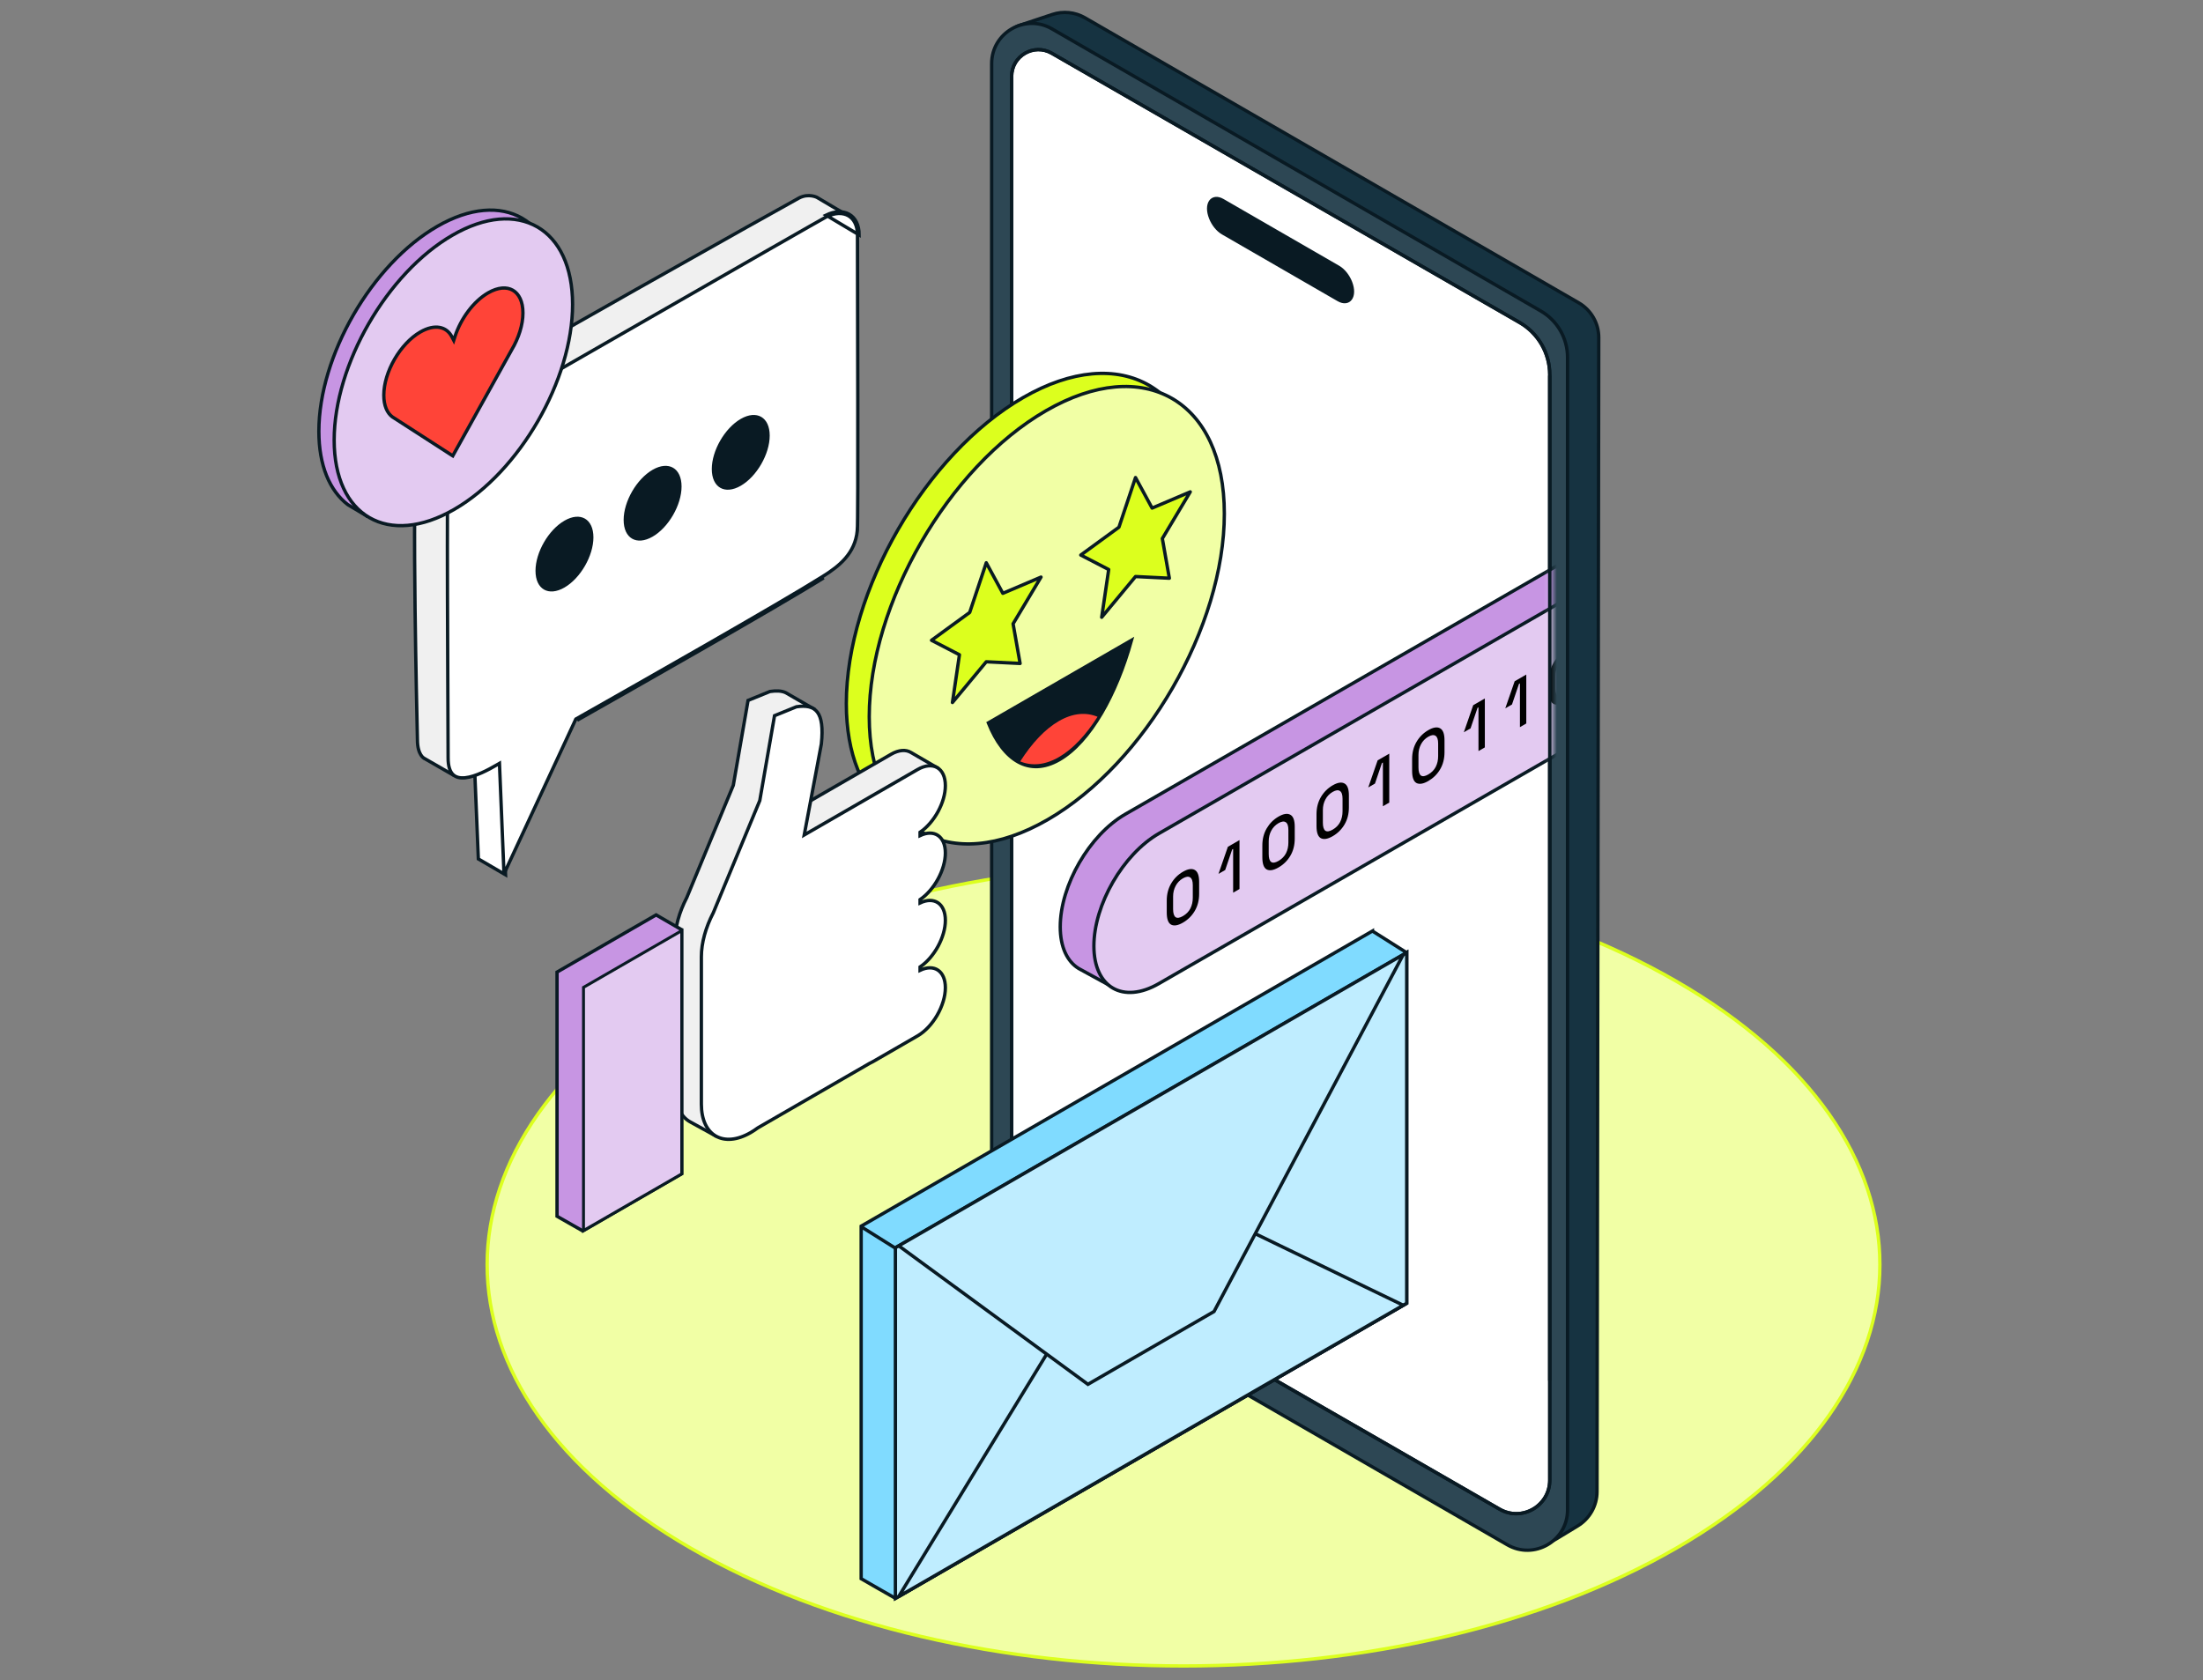
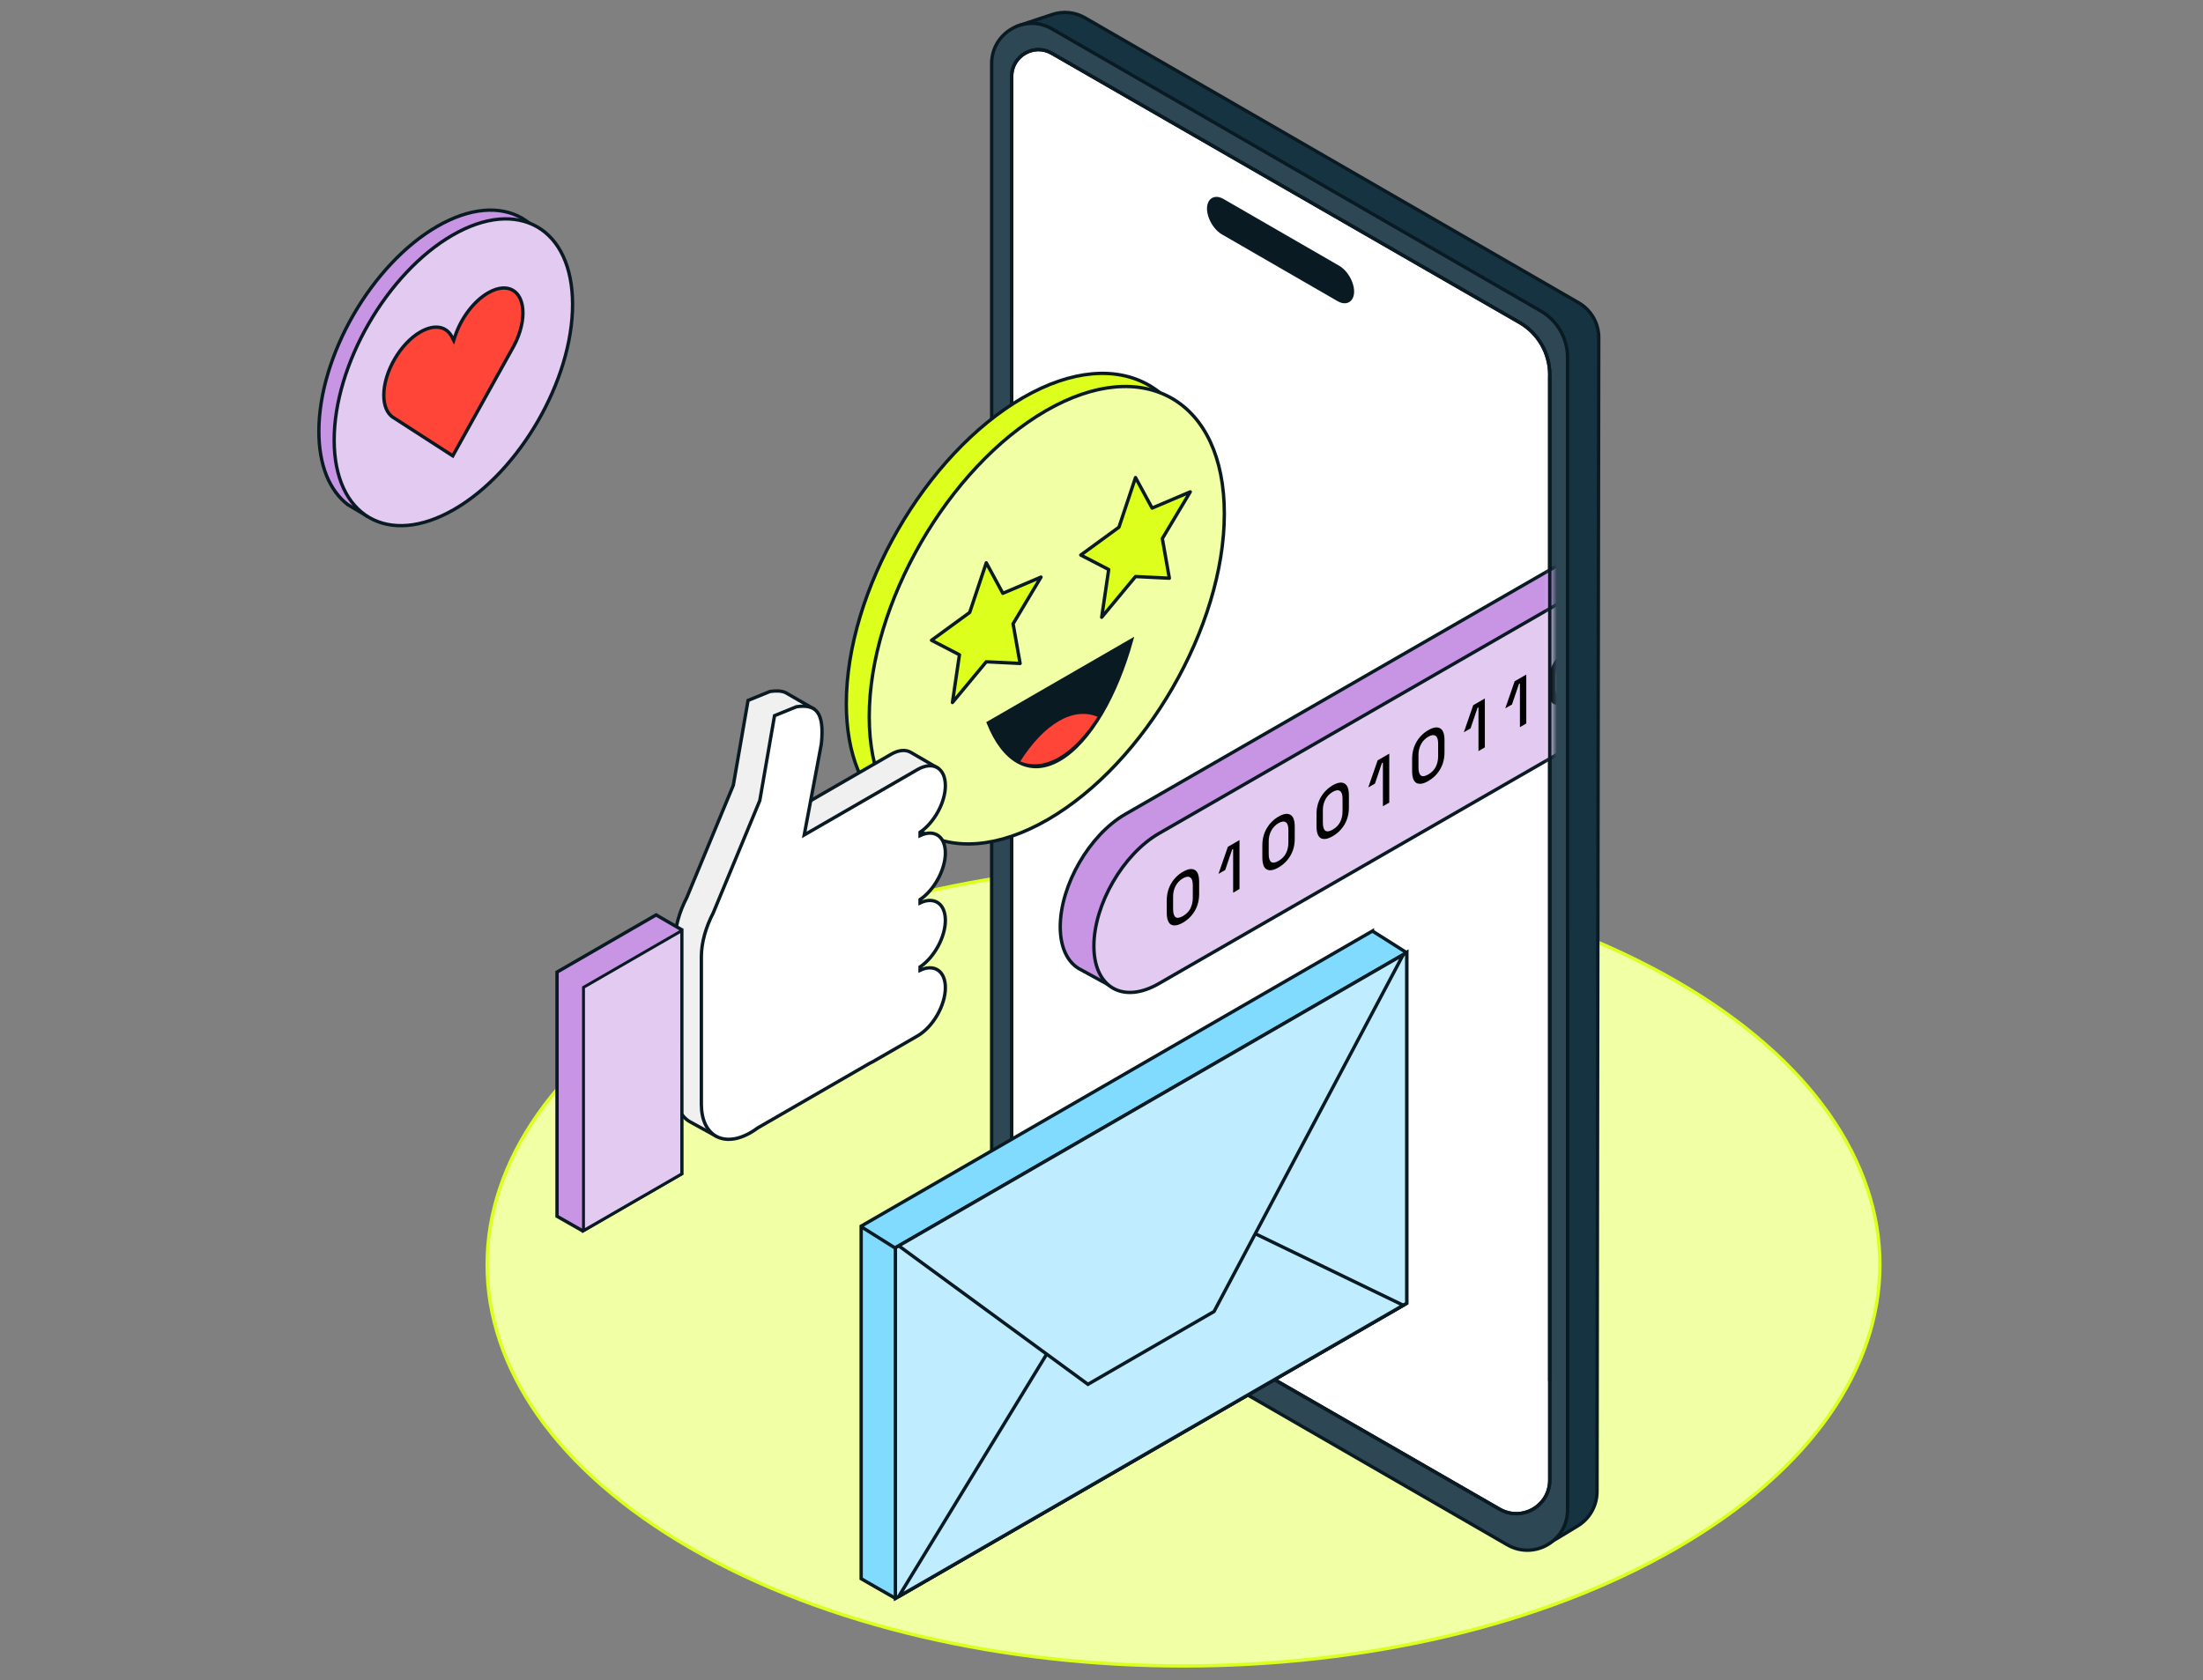
<svg xmlns="http://www.w3.org/2000/svg" width="329" height="251" viewBox="0 0 329 251" fill="none">
  <rect x="0" y="0" width="329" height="251" fill="#808080" stroke="none" />
  <g clip-path="url(#clip0_75_16886)">
    <path d="M250.337 146.581C270.647 158.307 280.745 173.641 280.745 188.923C280.745 204.206 270.647 219.54 250.337 231.266C230.028 242.991 203.395 248.861 176.748 248.861C150.101 248.861 123.468 242.991 103.159 231.266C82.849 219.54 72.751 204.206 72.751 188.923C72.751 173.641 82.849 158.307 103.159 146.581C123.468 134.856 150.101 128.986 176.748 128.986C203.395 128.986 230.028 134.856 250.337 146.581Z" fill="#F1FFA5" stroke="#DCFF1E" stroke-width="0.5" />
    <path d="M235.616 227.946L232.509 229.833C230.662 230.954 228.355 230.995 226.469 229.942L153.027 188.922C151.129 187.862 149.953 185.858 149.953 183.684L149.953 7.031C149.953 5.984 150.431 4.995 151.251 4.345C151.564 4.096 151.919 3.904 152.299 3.777L157.14 2.166C158.768 1.624 160.55 1.804 162.035 2.662L235.76 45.23C237.619 46.304 238.763 48.289 238.76 50.435L238.502 222.826C238.499 224.92 237.405 226.86 235.616 227.946Z" fill="#163341" stroke="#091A23" stroke-width="0.5" />
    <path d="M234.102 225.566C234.102 230.185 229.102 233.072 225.102 230.762L151.096 188.035C149.24 186.963 148.096 184.983 148.096 182.839L148.094 9.503C148.094 4.884 153.094 1.997 157.094 4.307L230.1 46.457C232.575 47.886 234.1 50.527 234.1 53.385L234.102 225.566Z" fill="#2D4754" stroke="#091A23" stroke-width="0.5" />
    <path d="M231.445 221.107C231.445 224.954 227.284 227.36 223.95 225.441L154.089 185.224C152.229 184.153 151.083 182.17 151.083 180.024L151.081 11.422C151.081 8.345 154.41 6.42 157.077 7.955L226.933 48.17C229.724 49.776 231.443 52.75 231.443 55.969L231.445 221.107Z" fill="white" />
    <path d="M231.445 221.107C231.445 224.954 227.284 227.36 223.95 225.441L154.089 185.224C152.229 184.153 151.083 182.17 151.083 180.024L151.081 11.422C151.081 8.345 154.41 6.42 157.077 7.955L226.933 48.17C229.724 49.776 231.443 52.75 231.443 55.969L231.445 221.107Z" fill="white" />
    <path d="M231.445 221.107C231.445 224.954 227.284 227.36 223.95 225.441L154.089 185.224C152.229 184.153 151.083 182.17 151.083 180.024L151.081 11.422C151.081 8.345 154.41 6.42 157.077 7.955L226.933 48.17C229.724 49.776 231.443 52.75 231.443 55.969L231.445 221.107Z" stroke="#091A23" stroke-width="0.5" />
    <path d="M231.445 221.107C231.445 224.954 227.284 227.36 223.95 225.441L154.089 185.224C152.229 184.153 151.083 182.17 151.083 180.024L151.081 11.422C151.081 8.345 154.41 6.42 157.077 7.955L226.933 48.17C229.724 49.776 231.443 52.75 231.443 55.969L231.445 221.107Z" stroke="#091A23" stroke-width="0.5" />
    <path d="M199.876 44.767L182.608 34.797C181.865 34.368 181.177 33.518 180.8 32.561C179.973 30.468 180.982 29.009 182.608 29.948L199.876 39.917C200.629 40.352 201.325 41.22 201.699 42.191C202.499 44.27 201.488 45.698 199.876 44.767Z" fill="#091A23" stroke="#091A23" stroke-width="0.5" />
    <path d="M204.966 139.084V139.077L128.607 183.163V235.829L131.164 237.299L133.738 238.767L210.081 194.691L210.081 142.313L210.077 142.316L204.966 139.084Z" fill="#80DBFF" stroke="#091A23" stroke-width="0.5" />
    <path d="M210.081 142.304L210.081 194.681L171.901 216.724L133.722 238.767L133.722 186.39L210.081 142.304Z" fill="#BFEDFF" stroke="#091A23" stroke-width="0.5" />
    <path d="M171.889 216.73L134.219 238.479L153.054 207.621L162.472 192.192L171.889 186.755L181.307 181.318L190.724 185.872L209.56 194.981L171.889 216.73Z" fill="#BFEDFF" stroke="#091A23" stroke-width="0.5" />
    <path d="M171.889 164.353L134.219 186.102L153.054 199.895L162.472 206.792L171.889 201.354L181.307 195.917L190.724 178.146L209.56 142.604L171.889 164.353Z" fill="#BFEDFF" stroke="#091A23" stroke-width="0.5" />
    <path d="M133.758 186.478L128.562 183.218" stroke="#091A23" stroke-width="0.5" />
    <g clip-path="url(#clip1_75_16886)">
      <path d="M75.499 130.68L74.821 114.154L70.754 111.786L71.439 128.309L75.499 130.68Z" fill="white" stroke="#091A23" stroke-width="0.5" />
      <path d="M119.326 29.579L119.211 29.358L119.326 29.579ZM119.326 29.579C120.047 29.203 120.721 29.182 121.216 29.255C121.464 29.291 121.667 29.351 121.806 29.401C121.875 29.426 121.929 29.448 121.964 29.464C121.981 29.472 121.994 29.478 122.002 29.482L122.007 29.485L126.284 32.02L76.107 67.533L76.028 67.589L76.007 67.684L76.251 67.737C76.007 67.684 76.007 67.684 76.007 67.684L76.007 67.686L76.005 67.691L76.001 67.713L75.982 67.797L75.911 68.126C75.849 68.416 75.757 68.841 75.641 69.385C75.407 70.475 75.075 72.04 74.675 73.948C73.876 77.764 72.811 82.948 71.747 88.42C70.683 93.892 69.619 99.653 68.822 104.622C68.074 109.292 67.558 113.28 67.505 115.671L63.328 113.266L63.319 113.261L63.313 113.258L63.313 113.258C63.313 113.258 63.313 113.258 63.312 113.257C63.312 113.257 63.312 113.257 63.311 113.257C63.311 113.257 63.311 113.257 63.311 113.257C63.311 113.257 63.311 113.257 63.31 113.256C63.307 113.254 63.299 113.25 63.288 113.243C63.267 113.23 63.233 113.206 63.19 113.17C63.104 113.098 62.982 112.975 62.857 112.779C62.608 112.388 62.339 111.693 62.339 110.509C62.339 110.484 62.333 110.238 62.324 109.802C62.27 107.441 62.091 99.514 61.988 91.038C61.927 86.014 61.892 80.793 61.926 76.413C61.959 72.028 62.062 68.503 62.271 66.861C62.392 65.917 62.661 64.984 63.053 64.098L63.053 64.098C63.879 62.233 65.246 60.583 66.907 59.483L66.769 59.274L66.907 59.483C72.763 55.602 118.368 30.078 119.326 29.579Z" fill="#F0F0F0" stroke="#091A23" stroke-width="0.5" />
      <path d="M128.055 35.092C128.054 33.633 127.497 32.676 126.684 32.217C125.866 31.753 124.72 31.756 123.468 32.363L123.468 32.363C123.253 32.467 119.922 34.365 115.023 37.168C110.133 39.966 103.698 43.656 97.29 47.332C90.883 51.008 84.503 54.67 79.726 57.413C77.337 58.785 75.349 59.927 73.957 60.726L72.343 61.653L71.918 61.897L71.809 61.96L71.782 61.976L71.775 61.98L71.775 61.98L71.775 61.98L71.773 61.981L71.773 61.981L71.765 61.986L71.733 62.006C71.703 62.024 71.66 62.051 71.603 62.089C71.49 62.163 71.327 62.276 71.128 62.427C70.73 62.728 70.191 63.18 69.629 63.781C68.504 64.984 67.296 66.772 66.935 69.134C66.906 69.324 66.881 70.024 66.862 71.151C66.844 72.267 66.831 73.779 66.823 75.571C66.808 79.156 66.812 83.86 66.825 88.763C66.838 93.666 66.859 98.767 66.879 103.144C66.883 104.081 66.887 104.985 66.891 105.847C66.906 109.009 66.917 111.602 66.921 113.178L66.921 113.18C66.913 114.507 67.217 115.28 67.658 115.707C68.095 116.129 68.721 116.263 69.48 116.183C70.239 116.104 71.092 115.814 71.93 115.442C72.765 115.071 73.571 114.624 74.232 114.24L74.59 114.033L74.607 114.447L75.267 130.536L85.963 107.489L85.996 107.417L86.064 107.378C86.179 107.311 86.793 106.963 87.789 106.398C94.167 102.784 116.195 90.301 122.877 86.108L123.01 86.32M128.055 35.092L128.305 35.092M128.055 35.092L128.305 35.092M128.055 35.092C128.056 36.912 128.064 39.976 128.072 43.669C128.084 48.413 128.097 54.195 128.104 59.71C128.111 64.615 128.112 69.309 128.102 72.878C128.097 74.662 128.089 76.165 128.077 77.271C128.066 78.385 128.05 79.081 128.032 79.268L128.281 79.292L128.032 79.268C127.7 82.659 125.387 84.534 122.877 86.108L123.01 86.32M128.305 35.092C128.302 32.045 125.963 30.876 123.359 32.138L128.305 35.092ZM123.01 86.32C116.319 90.519 94.256 103.021 87.898 106.624C86.911 107.183 86.302 107.528 86.189 107.594L123.01 86.32Z" fill="white" stroke="#091A23" stroke-width="0.5" />
      <ellipse cx="4.994" cy="4.994" rx="4.994" ry="4.994" transform="matrix(-0.866 0.5 0 1 114.95 60.08)" fill="#091A23" />
      <ellipse cx="4.994" cy="4.994" rx="4.994" ry="4.994" transform="matrix(-0.866 0.5 0 1 101.786 67.681)" fill="#091A23" />
-       <ellipse cx="4.994" cy="4.994" rx="4.994" ry="4.994" transform="matrix(-0.866 0.5 0 1 88.623 75.28)" fill="#091A23" />
    </g>
    <path d="M51.97 75.403L51.957 75.396L51.945 75.387C49.227 73.3 47.619 69.522 47.619 64.435C47.619 58.784 49.601 52.54 52.793 47.011C55.985 41.481 60.402 36.643 65.296 33.817C70.188 30.993 74.676 30.694 77.957 32.588C81.238 34.482 83.223 38.518 83.223 44.168C83.223 49.819 81.241 56.062 78.048 61.592C74.856 67.121 70.439 71.96 65.546 74.785C63.187 76.147 60.529 76.73 58.47 76.974C57.438 77.097 56.553 77.135 55.925 77.142C55.611 77.146 55.361 77.142 55.189 77.137C55.103 77.135 55.036 77.132 54.991 77.13L54.939 77.127L54.925 77.126L54.922 77.126L54.921 77.126L54.92 77.126C54.92 77.126 54.92 77.126 54.936 76.877L54.92 77.126L54.86 77.122L54.808 77.091L51.97 75.403Z" fill="#C795E3" stroke="#091A23" stroke-width="0.5" />
    <path d="M67.832 76.095C62.939 78.919 58.452 79.218 55.171 77.324C51.89 75.43 49.905 71.394 49.905 65.745C49.905 60.094 51.887 53.85 55.079 48.32C58.272 42.791 62.688 37.952 67.582 35.127C72.474 32.302 76.962 32.003 80.243 33.898C83.524 35.792 85.509 39.828 85.509 45.477C85.509 51.128 83.527 57.372 80.334 62.901C77.142 68.431 72.726 73.269 67.832 76.095Z" fill="#E3CAF1" stroke="#091A23" stroke-width="0.5" />
    <path d="M76.415 52.261L67.617 68.097L58.88 62.46L58.872 62.455L58.865 62.451C58.77 62.398 58.679 62.34 58.591 62.274L58.587 62.271C57.819 61.696 57.318 60.605 57.318 59.036C57.318 57.312 57.925 55.386 58.918 53.666C59.911 51.946 61.276 50.457 62.769 49.596C63.857 48.967 64.842 48.77 65.643 48.911C66.436 49.05 67.077 49.526 67.486 50.311L67.761 50.84L67.945 50.273C68.814 47.6 70.716 45.008 72.896 43.748C74.39 42.886 75.684 42.836 76.589 43.358C77.493 43.88 78.097 45.026 78.097 46.751C78.097 48.52 77.458 50.502 76.419 52.255L76.419 52.255L76.415 52.261Z" fill="#FF4438" stroke="#091A23" stroke-width="0.5" />
    <mask id="mask0_75_16886" style="mask-type:alpha" maskUnits="userSpaceOnUse" x="133" y="23" width="99" height="208">
      <path d="M231.248 230.105C231.248 230.187 231.169 230.247 231.089 230.225L134.033 203.095C133.979 203.08 133.941 203.031 133.941 202.975L133.94 24.245C133.94 24.162 134.019 24.102 134.098 24.124L231.155 51.255C231.209 51.27 231.246 51.319 231.246 51.375L231.248 230.105Z" fill="#091A23" />
      <path d="M231.248 230.105C231.248 230.187 231.169 230.247 231.089 230.225L134.033 203.095C133.979 203.08 133.941 203.031 133.941 202.975L133.94 24.245C133.94 24.162 134.019 24.102 134.098 24.124L231.155 51.255C231.209 51.27 231.246 51.319 231.246 51.375L231.248 230.105Z" fill="#091A23" />
      <path d="M231.248 230.105C231.248 230.187 231.169 230.247 231.089 230.225L134.033 203.095C133.979 203.08 133.941 203.031 133.941 202.975L133.94 24.245C133.94 24.162 134.019 24.102 134.098 24.124L231.155 51.255C231.209 51.27 231.246 51.319 231.246 51.375L231.248 230.105Z" stroke="#091A23" stroke-width="0.5" />
      <path d="M231.248 230.105C231.248 230.187 231.169 230.247 231.089 230.225L134.033 203.095C133.979 203.08 133.941 203.031 133.941 202.975L133.94 24.245C133.94 24.162 134.019 24.102 134.098 24.124L231.155 51.255C231.209 51.27 231.246 51.319 231.246 51.375L231.248 230.105Z" stroke="#091A23" stroke-width="0.5" />
    </mask>
    <g mask="url(#mask0_75_16886)">
      <path d="M273.018 83.63C278.379 80.534 282.726 73.006 282.726 66.815C282.726 64.895 284.727 63.388 284.727 63.388L279.944 60.566C278.183 59.512 275.73 59.644 273.018 61.21L168.047 121.63C162.686 124.725 158.339 132.254 158.339 138.445C158.339 141.488 159.389 143.641 161.094 144.677L166.531 147.653C166.531 147.653 166.835 144.749 168.047 144.05L273.018 83.63Z" fill="#C795E3" stroke="#091A23" stroke-width="0.5" />
      <path d="M278.043 86.508C283.404 83.412 287.751 75.884 287.751 69.693C287.751 63.502 283.404 60.992 278.043 64.088L173.072 124.508C167.711 127.603 163.364 135.132 163.364 141.323C163.364 147.514 167.711 150.023 173.072 146.928L278.043 86.508Z" fill="#E3CAF1" stroke="#091A23" stroke-width="0.5" />
      <path d="M233.767 104.855C233.031 105.279 232.444 105.379 232.004 105.152C231.57 104.916 231.353 104.31 231.353 103.336V101.561C231.353 100.608 231.57 99.758 232.004 99.014C232.444 98.266 233.031 97.679 233.767 97.255C234.508 96.827 235.096 96.734 235.53 96.978C235.97 97.218 236.19 97.815 236.19 98.769V100.543C236.19 101.518 235.97 102.375 235.53 103.117C235.096 103.847 234.508 104.427 233.767 104.855ZM233.767 103.874C234.267 103.585 234.637 103.207 234.879 102.741C235.12 102.268 235.24 101.732 235.24 101.133V99.254C235.24 98.655 235.111 98.271 234.851 98.1C234.592 97.923 234.231 97.968 233.767 98.236C233.296 98.507 232.935 98.883 232.682 99.364C232.428 99.837 232.302 100.366 232.302 100.95V102.83C232.302 103.442 232.422 103.842 232.664 104.03C232.911 104.208 233.278 104.155 233.767 103.874Z" fill="black" />
      <path d="M226.989 108.622V102.086L226.844 102.17L225.804 105.234L224.801 105.813L226.202 101.768L227.938 100.766V108.074L226.989 108.622Z" fill="black" />
      <path d="M220.799 112.195V105.66L220.655 105.743L219.615 108.807L218.611 109.387L220.013 105.341L221.749 104.339V111.647L220.799 112.195Z" fill="black" />
      <path d="M213.302 116.671C212.566 117.096 211.979 117.195 211.539 116.969C211.105 116.732 210.888 116.127 210.888 115.152V113.378C210.888 112.424 211.105 111.575 211.539 110.83C211.979 110.082 212.566 109.496 213.302 109.071C214.043 108.643 214.631 108.551 215.065 108.794C215.505 109.035 215.725 109.631 215.725 110.585V112.36C215.725 113.334 215.505 114.192 215.065 114.933C214.631 115.664 214.043 116.243 213.302 116.671ZM213.302 115.69C213.802 115.401 214.173 115.024 214.414 114.557C214.655 114.084 214.775 113.548 214.775 112.95V111.07C214.775 110.472 214.646 110.087 214.387 109.917C214.127 109.739 213.766 109.785 213.302 110.052C212.832 110.324 212.47 110.7 212.217 111.18C211.964 111.653 211.837 112.182 211.837 112.767V114.646C211.837 115.258 211.958 115.659 212.199 115.847C212.446 116.024 212.813 115.972 213.302 115.69Z" fill="black" />
      <path d="M206.525 120.438V113.903L206.38 113.986L205.34 117.05L204.337 117.63L205.738 113.584L207.474 112.582V119.89L206.525 120.438Z" fill="black" />
      <path d="M199.024 124.914C198.289 125.338 197.701 125.437 197.261 125.211C196.827 124.974 196.61 124.369 196.61 123.395V121.62C196.61 120.666 196.827 119.817 197.261 119.072C197.701 118.324 198.289 117.738 199.024 117.313C199.766 116.885 200.353 116.793 200.787 117.037C201.227 117.277 201.447 117.874 201.447 118.827V120.602C201.447 121.576 201.227 122.434 200.787 123.175C200.353 123.906 199.766 124.485 199.024 124.914ZM199.024 123.932C199.525 123.643 199.895 123.266 200.136 122.799C200.378 122.326 200.498 121.79 200.498 121.192V119.313C200.498 118.714 200.368 118.329 200.109 118.159C199.85 117.981 199.488 118.027 199.024 118.295C198.554 118.566 198.193 118.942 197.939 119.422C197.686 119.895 197.56 120.424 197.56 121.009V122.888C197.56 123.501 197.68 123.901 197.921 124.089C198.168 124.266 198.536 124.214 199.024 123.932Z" fill="black" />
      <path d="M190.935 129.583C190.2 130.008 189.612 130.107 189.172 129.881C188.738 129.644 188.521 129.039 188.521 128.064V126.29C188.521 125.336 188.738 124.487 189.172 123.742C189.612 122.994 190.2 122.408 190.935 121.983C191.677 121.555 192.265 121.463 192.699 121.707C193.139 121.947 193.359 122.544 193.359 123.497V125.272C193.359 126.246 193.139 127.104 192.699 127.845C192.265 128.576 191.677 129.155 190.935 129.583ZM190.935 128.602C191.436 128.313 191.806 127.936 192.048 127.469C192.289 126.996 192.409 126.46 192.409 125.862V123.982C192.409 123.384 192.28 122.999 192.02 122.829C191.761 122.651 191.4 122.697 190.935 122.965C190.465 123.236 190.104 123.612 189.851 124.092C189.597 124.565 189.471 125.094 189.471 125.679V127.558C189.471 128.171 189.591 128.571 189.832 128.759C190.08 128.936 190.447 128.884 190.935 128.602Z" fill="black" />
      <path d="M184.159 133.35V126.815L184.014 126.899L182.974 129.963L181.971 130.542L183.372 126.497L185.108 125.494V132.802L184.159 133.35Z" fill="black" />
      <path d="M176.659 137.827C175.924 138.251 175.336 138.35 174.896 138.124C174.462 137.888 174.245 137.282 174.245 136.308V134.533C174.245 133.579 174.462 132.73 174.896 131.986C175.336 131.237 175.924 130.651 176.659 130.226C177.4 129.798 177.988 129.706 178.422 129.95C178.862 130.19 179.082 130.787 179.082 131.74V133.515C179.082 134.489 178.862 135.347 178.422 136.088C177.988 136.819 177.4 137.399 176.659 137.827ZM176.659 136.845C177.159 136.556 177.53 136.179 177.771 135.713C178.012 135.239 178.133 134.703 178.133 134.105V132.226C178.133 131.627 178.003 131.243 177.744 131.072C177.485 130.895 177.123 130.94 176.659 131.208C176.189 131.479 175.827 131.855 175.574 132.335C175.321 132.809 175.194 133.337 175.194 133.922V135.801C175.194 136.414 175.315 136.814 175.556 137.002C175.803 137.179 176.171 137.127 176.659 136.845Z" fill="black" />
    </g>
    <path d="M231.445 206.259L231.445 56.108" stroke="#091A23" stroke-width="0.5" />
    <path d="M132.841 121.414L132.829 121.406L132.817 121.397C128.79 118.306 126.391 112.696 126.391 105.107C126.391 96.678 129.348 87.355 134.117 79.095C138.886 70.834 145.481 63.612 152.781 59.397C160.08 55.183 166.746 54.753 171.604 57.557C176.462 60.362 179.422 66.35 179.422 74.778C179.422 83.207 176.465 92.53 171.695 100.791C166.926 109.051 160.331 116.273 153.031 120.488C149.522 122.514 145.563 123.384 142.49 123.748C140.952 123.931 139.632 123.988 138.695 123.999C138.227 124.004 137.855 123.999 137.599 123.991C137.471 123.988 137.372 123.984 137.305 123.98C137.271 123.979 137.245 123.978 137.228 123.977L137.208 123.975L137.203 123.975L137.201 123.975L137.201 123.975C137.201 123.975 137.201 123.975 137.216 123.726L137.201 123.975L137.14 123.971L137.088 123.94L132.841 121.414Z" fill="#DCFF1E" stroke="#091A23" stroke-width="0.5" />
    <path d="M156.454 122.448C149.155 126.662 142.489 127.092 137.631 124.288C132.774 121.483 129.813 115.495 129.813 107.067C129.813 98.638 132.771 89.315 137.54 81.055C142.309 72.794 148.904 65.572 156.204 61.357C163.503 57.143 170.169 56.713 175.027 59.517C179.884 62.322 182.845 68.31 182.845 76.738C182.845 85.167 179.887 94.49 175.118 102.75C170.349 111.011 163.754 118.233 156.454 122.448Z" fill="#F1FFA5" stroke="#091A23" stroke-width="0.5" />
    <path d="M158.213 113.478C155.953 114.783 153.865 114.812 152.062 113.819C150.284 112.84 148.744 110.845 147.602 107.985L168.983 95.641C167.843 99.73 166.31 103.47 164.518 106.527C162.638 109.732 160.484 112.167 158.213 113.478Z" fill="#091A23" stroke="#091A23" stroke-width="0.5" />
    <path fill-rule="evenodd" clip-rule="evenodd" d="M152.363 113.74C152.363 113.74 152.363 113.74 152.363 113.74L152.363 113.74C154.105 114.457 156.064 114.294 158.137 113.097C160.209 111.901 162.169 109.801 163.91 107.073L163.91 107.073C163.91 107.073 163.91 107.073 163.91 107.073C163.91 107.073 163.91 107.073 163.91 107.073L163.91 107.073C162.169 106.355 160.209 106.519 158.137 107.715C156.064 108.912 154.105 111.011 152.363 113.739L152.363 113.74C152.363 113.74 152.363 113.74 152.363 113.74Z" fill="#FF4438" />
    <path d="M147.291 84.068L144.816 91.489L139.116 95.647L143.285 97.81L142.239 104.942L147.291 98.858L152.344 99.107L151.297 93.184L155.467 86.207L149.767 88.63L147.291 84.068Z" fill="#DCFF1E" stroke="#091A23" stroke-width="0.5" stroke-linejoin="round" />
    <path d="M169.58 71.336L167.105 78.757L161.405 82.915L165.575 85.078L164.528 92.209L169.58 86.126L174.633 86.375L173.586 80.452L177.756 73.475L172.056 75.898L169.58 71.336Z" fill="#DCFF1E" stroke="#091A23" stroke-width="0.5" stroke-linejoin="round" />
    <path d="M117.329 103.468L121.442 105.844L118.839 108.592L118.737 108.699L118.711 108.837L116.217 122.098L116.152 122.445L116.427 122.285L133.072 112.676C134.235 112.004 135.287 111.948 136.042 112.402L136.043 112.403L139.877 114.636L138.023 116.616L137.891 116.757V116.922C137.891 117.535 137.752 118.046 137.529 118.49C137.303 118.94 136.973 119.356 136.556 119.759C135.873 120.418 135.017 120.99 134.116 121.592C133.896 121.739 133.673 121.888 133.45 122.04V122.538C135.569 121.535 137.23 122.633 137.23 125.138C137.23 127.642 135.569 130.658 133.449 132.102V132.6C135.569 131.597 137.23 132.695 137.23 135.199C137.23 137.704 135.569 140.72 133.45 142.163V142.661C135.569 141.658 137.23 142.756 137.23 145.261C137.23 147.913 135.368 151.137 133.072 152.463L126.414 156.307C126.253 156.4 126.094 156.481 125.937 156.551L125.925 156.556L125.913 156.563L109.224 166.198L109.209 166.207L109.194 166.219C108.853 166.471 108.505 166.701 108.15 166.906C107.851 167.078 107.61 167.403 107.428 167.736C107.245 168.068 107.101 168.445 106.99 168.786C106.89 169.094 106.814 169.387 106.76 169.616L103.058 167.58L103.058 167.58C101.671 166.817 100.79 165.055 100.79 162.656V140.644C100.79 138.536 101.454 136.223 102.555 134.102L102.566 134.082L102.574 134.062L109.494 117.354L109.514 117.306L109.522 117.26L111.716 104.628L114.986 103.296C115.949 103.152 116.73 103.19 117.329 103.468Z" fill="#F0F0F0" stroke="#091A23" stroke-width="0.5" />
    <path d="M101.807 154.926V154.926L101.821 175.333L87.038 183.881L83.188 181.689V163.377V145.212L90.523 140.977L97.985 136.669L101.807 138.887V154.926Z" fill="#C795E3" stroke="#091A23" stroke-width="0.5" />
    <rect x="0.217" y="0.125" width="16.94" height="36.331" transform="matrix(0.866 -0.5 0 1 86.954 147.477)" fill="#E3CAF1" stroke="#091A23" stroke-width="0.5" />
    <path d="M120.17 124.38L120.105 124.727L120.38 124.568L137.025 114.958C139.321 113.632 141.183 114.707 141.183 117.359C141.183 119.863 139.522 122.879 137.403 124.323V124.821C139.522 123.818 141.183 124.916 141.183 127.42C141.183 129.925 139.522 132.941 137.403 134.384V134.882C139.522 133.879 141.183 134.977 141.183 137.482C141.183 139.986 139.522 143.002 137.403 144.446V144.944C139.522 143.941 141.183 145.039 141.183 147.543C141.183 150.195 139.321 153.419 137.025 154.745L130.368 158.589C130.206 158.682 130.047 158.763 129.89 158.833L129.878 158.838L129.866 158.846L113.177 168.481L113.162 168.49L113.147 168.501C112.806 168.753 112.458 168.983 112.103 169.188C108.038 171.535 104.743 169.632 104.743 164.938V142.926C104.743 140.818 105.408 138.505 106.508 136.384L106.519 136.364L106.527 136.344L113.447 119.637L113.467 119.589L113.475 119.542L115.669 106.911L118.94 105.578C120.401 105.36 121.444 105.561 122.067 106.384C122.692 107.21 122.918 108.692 122.662 111.134L120.17 124.38Z" fill="white" stroke="#091A23" stroke-width="0.5" />
  </g>
  <defs>
    <clipPath id="clip0_75_16886">
      <rect width="328" height="250" fill="white" transform="translate(0.432 0.665)" />
    </clipPath>
    <clipPath id="clip1_75_16886">
-       <rect width="67.198" height="103.107" fill="white" transform="matrix(-1 0 0 1 128.609 28.721)" />
-     </clipPath>
+       </clipPath>
  </defs>
</svg>